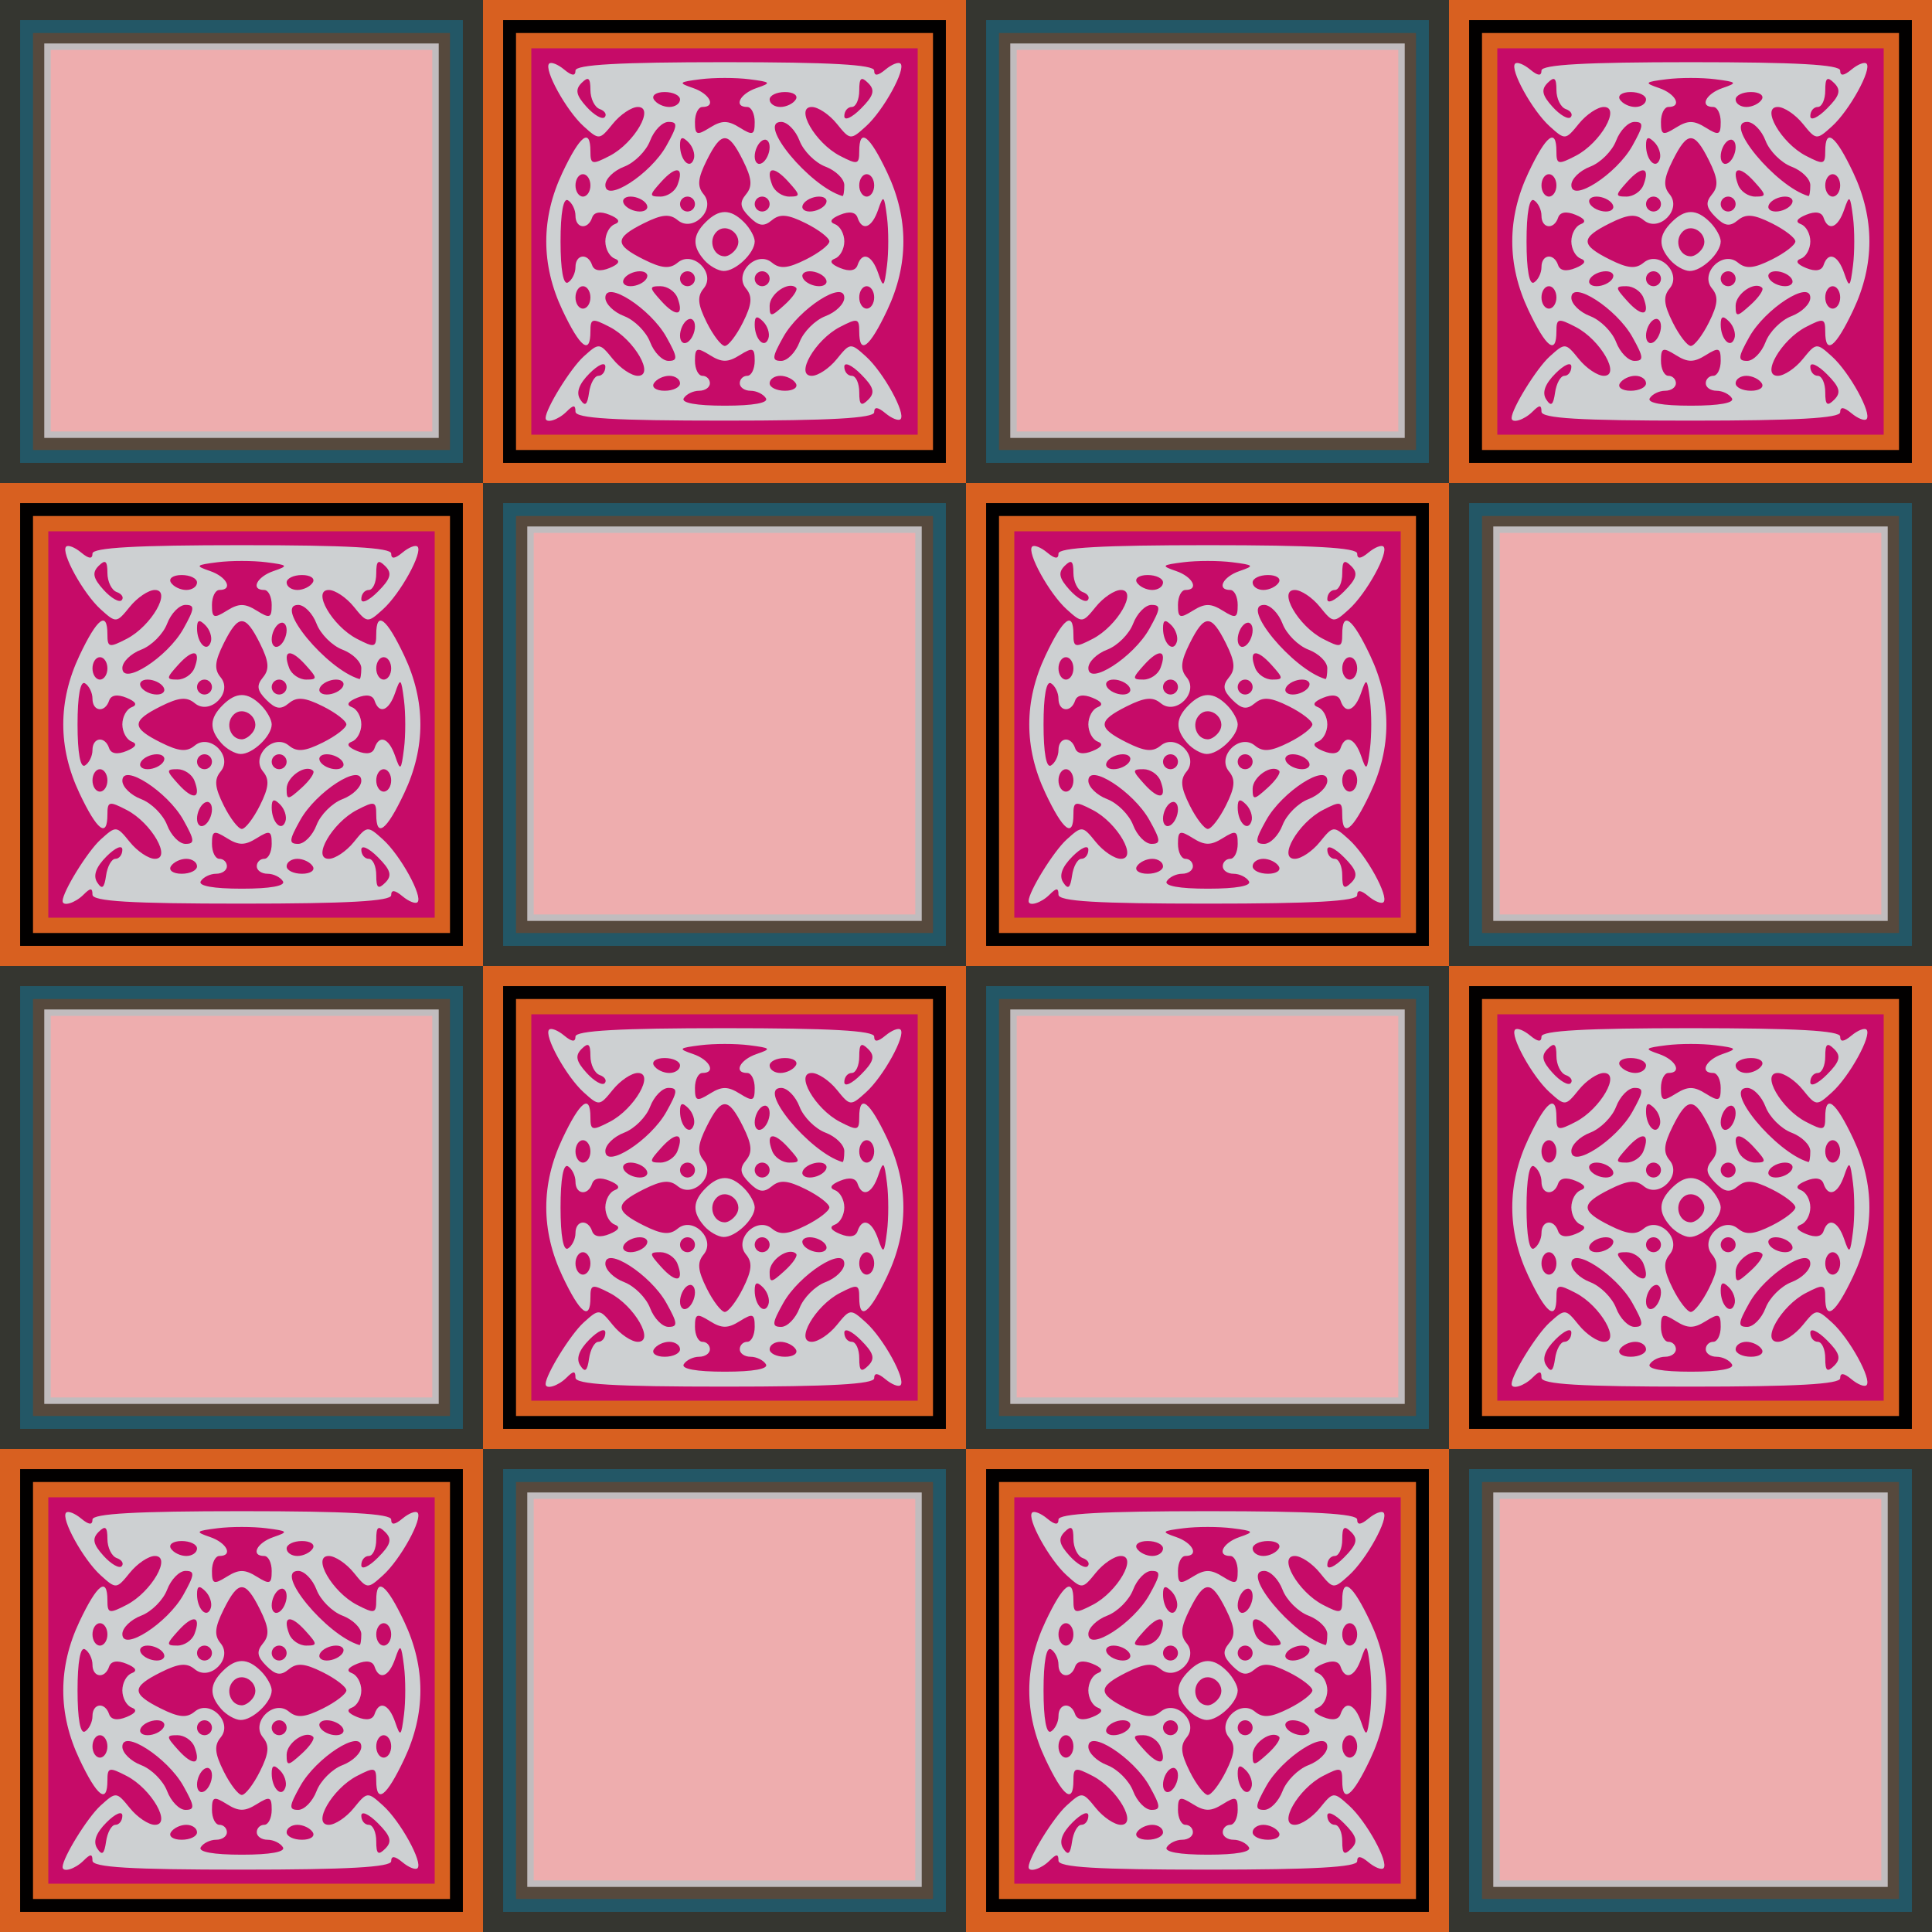
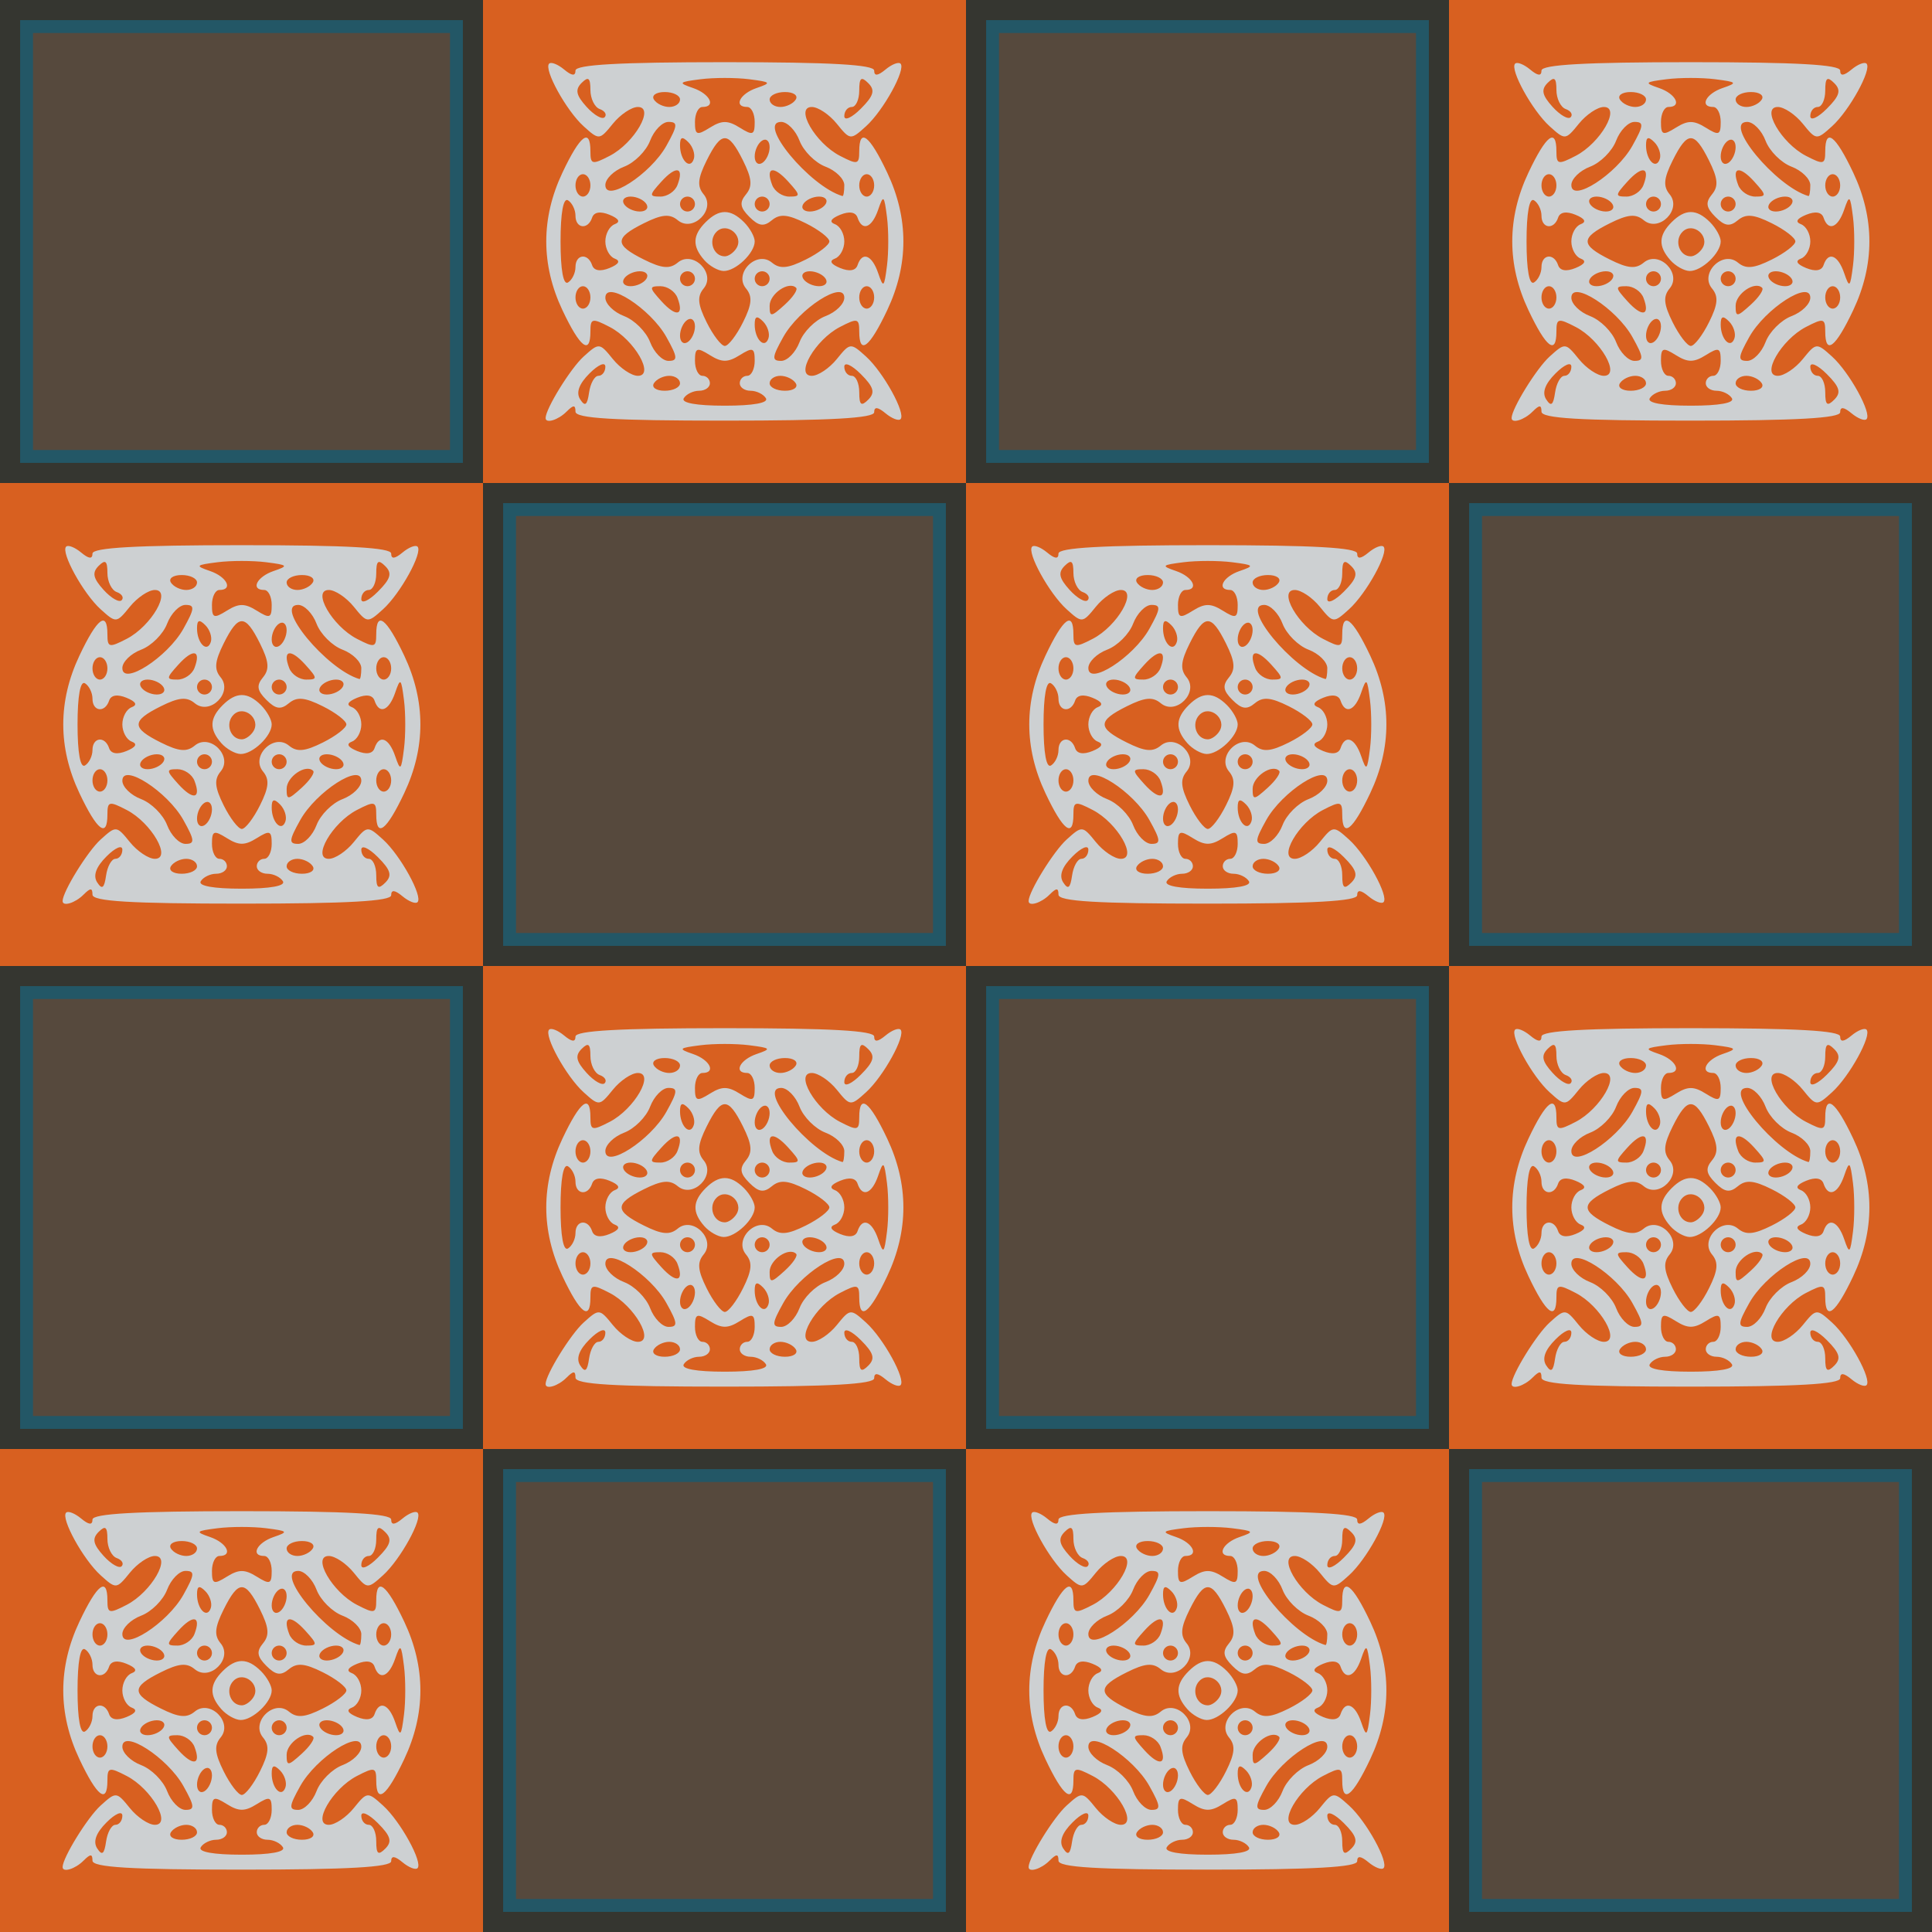
<svg xmlns="http://www.w3.org/2000/svg" xmlns:ns1="http://www.inkscape.org/namespaces/inkscape" xmlns:ns2="http://sodipodi.sourceforge.net/DTD/sodipodi-0.dtd" xmlns:xlink="http://www.w3.org/1999/xlink" version="1.1" id="svg4948" viewBox="0 0 1200 1200" height="1200" width="1200" ns1:version="0.91 r13725" ns2:docname="BackgroundPattern149Colour2.svg">
  <ns2:namedview pagecolor="#ffffff" bordercolor="#666666" borderopacity="1" objecttolerance="10" gridtolerance="10" guidetolerance="10" ns1:pageopacity="0" ns1:pageshadow="2" ns1:window-width="1600" ns1:window-height="837" id="namedview12" showgrid="false" fit-margin-top="0" fit-margin-left="0" fit-margin-right="0" fit-margin-bottom="0" ns1:zoom="0.55833333" ns1:cx="294.62686" ns1:cy="600" ns1:window-x="-8" ns1:window-y="-8" ns1:window-maximized="1" ns1:current-layer="svg4948" />
  <title id="title5522">Decorative Square 8</title>
  <defs id="defs4950" />
  <rect y="0" x="0" height="1200" width="1200" id="rect4371" style="opacity:1;fill:#ff0000;fill-opacity:1;stroke:none;stroke-width:4;stroke-miterlimit:4;stroke-dasharray:none;stroke-opacity:1" />
  <g id="layer1" transform="translate(-222.047,523.819)">
    <g transform="translate(215.559,335.221)" id="g5581">
      <rect y="40.96" x="6.488" height="300" width="300" id="rect4864" style="opacity:1;fill:#d86020;fill-opacity:1;fill-rule:nonzero;stroke:none;stroke-width:6;stroke-miterlimit:4;stroke-dasharray:none;stroke-opacity:1" />
-       <rect y="70.96" x="36.488" height="240" width="240" id="rect4866" style="opacity:1;fill:#c60b68;fill-opacity:1;fill-rule:nonzero;stroke:none;stroke-width:6;stroke-miterlimit:4;stroke-dasharray:none;stroke-opacity:1" />
-       <path ns1:connector-curvature="0" id="path4158-0" d="m 45.377,300.613 c 0,-5.78 15.494,-30.855 23.599,-38.19 9.616,-8.703 9.872,-8.681 18.171,1.569 4.63,5.718 11.612,10.396 15.516,10.396 10.751,0 -2.103,-22.366 -17.423,-30.314 -10.964,-5.689 -12.034,-5.444 -12.034,2.758 0,14.935 -6.37,10.082 -17.393,-13.251 -13.371,-28.302 -13.371,-57.069 0,-85.371 11.023,-23.333 17.393,-28.186 17.393,-13.251 0,8.202 1.07,8.447 12.034,2.758 15.319,-7.948 28.174,-30.314 17.423,-30.314 -3.904,0 -10.886,4.678 -15.516,10.396 -8.299,10.25 -8.555,10.272 -18.171,1.569 -10.791,-9.767 -24.903,-35.399 -21.412,-38.891 1.225,-1.225 5.408,0.413 9.296,3.64 4.834,4.013 7.069,4.221 7.069,0.661 0,-3.676 27.267,-5.206 92.762,-5.206 65.496,0 92.762,1.53 92.762,5.206 0,3.56 2.235,3.352 7.069,-0.661 3.888,-3.227 8.071,-4.865 9.296,-3.64 3.492,3.492 -10.62,29.124 -21.412,38.891 -9.616,8.703 -9.872,8.681 -18.171,-1.569 -4.63,-5.718 -11.612,-10.396 -15.516,-10.396 -10.751,0 2.103,22.366 17.423,30.314 10.964,5.689 12.034,5.444 12.034,-2.758 0,-14.935 6.37,-10.082 17.393,13.251 13.371,28.302 13.371,57.069 0,85.371 -11.023,23.333 -17.393,28.186 -17.393,13.251 0,-8.202 -1.07,-8.447 -12.034,-2.758 -15.319,7.948 -28.174,30.314 -17.423,30.314 3.904,0 10.886,-4.678 15.516,-10.396 8.299,-10.25 8.555,-10.272 18.171,-1.569 10.791,9.767 24.903,35.399 21.412,38.891 -1.225,1.225 -5.408,-0.413 -9.296,-3.64 -4.834,-4.013 -7.069,-4.221 -7.069,-0.661 0,3.676 -27.267,5.206 -92.762,5.206 -69.056,0 -92.762,-1.422 -92.762,-5.566 0,-4.329 -1.237,-4.329 -5.566,0 -5.201,5.202 -12.987,7.575 -12.987,3.96 z m 32.789,-26.224 c 2.374,0 4.316,-2.551 4.316,-5.669 0,-3.156 -4.362,-1.307 -9.839,4.171 -6.543,6.543 -8.487,11.939 -5.803,16.106 3.029,4.703 4.407,3.663 5.524,-4.171 0.818,-5.74 3.43,-10.437 5.803,-10.437 z m 104.035,13.915 c -1.577,-2.551 -5.874,-4.639 -9.55,-4.639 -3.676,0 -6.683,-2.087 -6.683,-4.638 0,-2.551 2.087,-4.638 4.638,-4.638 2.551,0 4.638,-4.192 4.638,-9.316 0,-8.155 -1.156,-8.594 -9.276,-3.523 -7.417,4.632 -11.135,4.632 -18.552,0 -8.12,-5.072 -9.276,-4.632 -9.276,3.523 0,5.124 2.087,9.316 4.638,9.316 2.551,0 4.638,2.087 4.638,4.638 0,2.551 -3.008,4.638 -6.683,4.638 -3.676,0 -7.973,2.087 -9.55,4.639 -1.792,2.899 7.773,4.638 25.51,4.638 17.736,0 27.301,-1.739 25.51,-4.638 z m 58.956,-14.998 c -5.64,-5.641 -10.255,-7.705 -10.255,-4.587 0,3.118 2.087,5.669 4.638,5.669 2.551,0 4.638,4.592 4.638,10.205 0,7.989 1.22,8.985 5.617,4.587 4.398,-4.398 3.391,-7.845 -4.638,-15.874 z m -112.294,5.721 c 0,-2.551 -3.008,-4.638 -6.683,-4.638 -3.676,0 -7.973,2.087 -9.55,4.638 -1.577,2.551 1.431,4.638 6.683,4.638 5.252,0 9.55,-2.087 9.55,-4.638 z m 71.891,0 c -1.577,-2.551 -5.874,-4.638 -9.55,-4.638 -3.676,0 -6.683,2.087 -6.683,4.638 0,2.551 4.297,4.638 9.55,4.638 5.252,0 8.26,-2.087 6.683,-4.638 z M 120.396,250.292 c -9.87,-17.668 -37.914,-35.716 -37.914,-24.399 0,3.838 5.255,8.977 11.678,11.419 6.423,2.442 13.677,9.696 16.119,16.12 2.442,6.424 7.58,11.679 11.418,11.679 5.94,0 5.747,-2.204 -1.301,-14.819 z m 82.708,3.14 c 2.442,-6.424 9.695,-13.678 16.119,-16.12 6.423,-2.442 11.678,-7.581 11.678,-11.419 0,-11.317 -28.045,6.731 -37.914,24.399 -7.047,12.616 -7.241,14.819 -1.301,14.819 3.838,0 8.976,-5.256 11.418,-11.679 z m -64.965,-9.741 c 0,-3.827 -2.087,-5.668 -4.638,-4.091 -2.551,1.577 -4.638,5.998 -4.638,9.824 0,3.827 2.087,5.668 4.638,4.091 2.551,-1.577 4.638,-5.998 4.638,-9.824 z m 29.799,-2.467 c 5.606,-11.239 6.044,-16.109 1.898,-21.106 -7.823,-9.426 6.65,-23.9 16.076,-16.077 4.996,4.147 9.866,3.709 21.104,-1.898 8.035,-4.009 14.609,-9.07 14.609,-11.248 0,-2.177 -6.574,-7.239 -14.609,-11.248 -11.238,-5.607 -16.108,-6.045 -21.104,-1.898 -5.031,4.176 -8.182,3.704 -13.981,-2.095 -5.798,-5.799 -6.271,-8.95 -2.095,-13.982 4.147,-4.997 3.709,-9.867 -1.898,-21.106 -9.152,-18.348 -13.341,-18.348 -22.494,0 -5.606,11.239 -6.044,16.109 -1.898,21.106 7.823,9.426 -6.65,23.9 -16.076,16.077 -4.996,-4.147 -9.866,-3.709 -21.104,1.898 -18.346,9.153 -18.346,13.342 0,22.495 11.238,5.607 16.108,6.045 21.104,1.898 9.426,-7.823 23.898,6.651 16.076,16.077 -4.147,4.997 -3.709,9.867 1.898,21.106 4.008,8.036 9.069,14.61 11.247,14.61 2.177,0 7.238,-6.575 11.247,-14.61 z m -24.002,-38.713 c -7.566,-8.594 -7.327,-15.387 0.828,-23.543 8.396,-8.397 15.457,-8.397 23.853,0 3.644,3.645 6.626,9.012 6.626,11.928 0,7.287 -11.922,18.592 -19.381,18.377 -3.371,-0.097 -8.738,-3.14 -11.927,-6.762 z m 19.962,-7.381 c 4.78,-7.734 -5.97,-16.604 -12.369,-10.205 -5.352,5.352 -2.002,15.247 5.162,15.247 2.25,0 5.493,-2.269 7.207,-5.043 z m 16.505,45.456 c -3.788,-3.788 -5.16,-3.269 -5.16,1.952 0,9.221 6.237,15.458 8.542,8.543 0.978,-2.934 -0.544,-7.656 -3.382,-10.495 z m -53.142,-14.701 c -1.511,-3.937 -6.266,-7.158 -10.568,-7.158 -7.138,0 -7.085,0.814 0.599,9.305 9.228,10.198 14.288,9.108 9.969,-2.148 z m 73.72,-6.156 c -4.466,-4.466 -16.462,3.672 -16.462,11.168 0,7.138 0.814,7.086 9.305,-0.599 5.118,-4.632 8.338,-9.388 7.157,-10.569 z m -127.777,5.956 c 0,-3.827 -2.087,-6.958 -4.638,-6.958 -2.551,0 -4.638,3.131 -4.638,6.958 0,3.827 2.087,6.958 4.638,6.958 2.551,0 4.638,-3.131 4.638,-6.958 z m 176.248,0 c 0,-3.827 -2.087,-6.958 -4.638,-6.958 -2.551,0 -4.638,3.131 -4.638,6.958 0,3.827 2.087,6.958 4.638,6.958 2.551,0 4.638,-3.131 4.638,-6.958 z M 63.929,206.856 c 0,-8.029 7.752,-8.938 10.327,-1.211 1.163,3.488 5.088,4.133 10.822,1.779 5.835,-2.395 6.96,-4.455 3.2,-5.86 -3.189,-1.191 -5.798,-5.992 -5.798,-10.67 0,-4.677 2.609,-9.479 5.798,-10.67 3.759,-1.404 2.634,-3.464 -3.2,-5.86 -5.734,-2.354 -9.66,-1.709 -10.822,1.779 -2.576,7.727 -10.327,6.818 -10.327,-1.211 0,-3.676 -2.087,-7.974 -4.638,-9.551 -2.899,-1.792 -4.638,7.774 -4.638,25.512 0,17.738 1.739,27.304 4.638,25.512 2.551,-1.577 4.638,-5.875 4.638,-9.551 z m 44.062,7.231 c 1.577,-2.551 -0.264,-4.638 -4.091,-4.638 -3.826,0 -8.247,2.087 -9.824,4.638 -1.577,2.551 0.264,4.639 4.091,4.639 3.826,0 8.247,-2.087 9.824,-4.639 z m 30.148,0 c 0,-2.551 -2.087,-4.638 -4.638,-4.638 -2.551,0 -4.638,2.087 -4.638,4.638 0,2.551 2.087,4.639 4.638,4.639 2.551,0 4.638,-2.087 4.638,-4.639 z m 46.381,0 c 0,-2.551 -2.087,-4.638 -4.638,-4.638 -2.551,0 -4.638,2.087 -4.638,4.638 0,2.551 2.087,4.639 4.638,4.639 2.551,0 4.638,-2.087 4.638,-4.639 z m 34.786,0 c -1.577,-2.551 -5.997,-4.638 -9.824,-4.638 -3.826,0 -5.667,2.087 -4.091,4.638 1.577,2.551 5.997,4.639 9.824,4.639 3.826,0 5.667,-2.087 4.091,-4.639 z m 38.102,-38.268 c -1.735,-13.7 -2.235,-14.123 -5.473,-4.638 -3.87,11.334 -9.906,13.673 -12.809,4.964 -1.163,-3.488 -5.088,-4.133 -10.822,-1.779 -5.835,2.395 -6.96,4.455 -3.2,5.86 3.189,1.191 5.798,5.993 5.798,10.67 0,4.677 -2.609,9.478 -5.798,10.67 -3.759,1.404 -2.634,3.464 3.2,5.86 5.734,2.354 9.66,1.709 10.822,-1.779 2.903,-8.71 8.939,-6.371 12.809,4.964 3.238,9.485 3.738,9.062 5.473,-4.638 1.05,-8.291 1.05,-21.859 0,-30.15 z M 107.991,167.703 c -1.577,-2.551 -5.997,-4.638 -9.824,-4.638 -3.826,0 -5.667,2.087 -4.091,4.638 1.577,2.551 5.997,4.638 9.824,4.638 3.826,0 5.667,-2.087 4.091,-4.638 z m 30.148,0 c 0,-2.551 -2.087,-4.638 -4.638,-4.638 -2.551,0 -4.638,2.087 -4.638,4.638 0,2.551 2.087,4.638 4.638,4.638 2.551,0 4.638,-2.087 4.638,-4.638 z m 46.381,0 c 0,-2.551 -2.087,-4.638 -4.638,-4.638 -2.551,0 -4.638,2.087 -4.638,4.638 0,2.551 2.087,4.638 4.638,4.638 2.551,0 4.638,-2.087 4.638,-4.638 z m 34.786,0 c 1.577,-2.551 -0.264,-4.638 -4.091,-4.638 -3.826,0 -8.247,2.087 -9.824,4.638 -1.577,2.551 0.264,4.638 4.091,4.638 3.826,0 8.247,-2.087 9.824,-4.638 z M 73.206,156.107 c 0,-3.827 -2.087,-6.958 -4.638,-6.958 -2.551,0 -4.638,3.131 -4.638,6.958 0,3.827 2.087,6.958 4.638,6.958 2.551,0 4.638,-3.131 4.638,-6.958 z M 120.396,131.499 c 7.047,-12.616 7.241,-14.819 1.301,-14.819 -3.838,0 -8.976,5.256 -11.418,11.679 -2.442,6.424 -9.695,13.678 -16.119,16.12 -6.423,2.442 -11.678,7.581 -11.678,11.419 0,11.317 28.045,-6.731 37.914,-24.399 z m 6.866,24.408 c 4.319,-11.255 -0.741,-12.345 -9.969,-2.148 -7.684,8.492 -7.737,9.305 -0.599,9.305 4.302,0 9.058,-3.221 10.568,-7.158 z m 68.827,-2.148 c -9.228,-10.198 -14.288,-9.108 -9.969,2.148 1.511,3.937 6.266,7.158 10.568,7.158 7.138,0 7.085,-0.814 -0.599,-9.305 z m 34.812,2.233 c 0,-3.89 -5.255,-9.071 -11.678,-11.513 -6.423,-2.442 -13.677,-9.696 -16.119,-16.12 -2.442,-6.424 -7.58,-11.679 -11.418,-11.679 -15.393,0 17.758,40.111 38.055,46.046 0.638,0.187 1.16,-2.844 1.16,-6.734 z m 18.552,0.115 c 0,-3.827 -2.087,-6.958 -4.638,-6.958 -2.551,0 -4.638,3.131 -4.638,6.958 0,3.827 2.087,6.958 4.638,6.958 2.551,0 4.638,-3.131 4.638,-6.958 z m -115.431,-26.845 c -3.788,-3.788 -5.16,-3.269 -5.16,1.952 0,9.221 6.237,15.458 8.542,8.543 0.978,-2.934 -0.544,-7.656 -3.382,-10.495 z m 50.498,3.105 c 0,-3.827 -2.087,-5.668 -4.638,-4.091 -2.551,1.577 -4.638,5.998 -4.638,9.824 0,3.827 2.087,5.668 4.638,4.091 2.551,-1.577 4.638,-5.998 4.638,-9.824 z m -18.552,-12.125 c 8.12,5.071 9.276,4.632 9.276,-3.523 0,-5.124 -2.087,-9.316 -4.638,-9.316 -8.701,0 -4.666,-8.186 5.798,-11.759 9.484,-3.239 9.061,-3.738 -4.638,-5.473 -8.291,-1.05 -21.857,-1.05 -30.148,0 -13.699,1.736 -14.122,2.235 -4.638,5.473 10.463,3.573 14.499,11.759 5.798,11.759 -2.551,0 -4.638,4.192 -4.638,9.316 0,8.155 1.156,8.594 9.276,3.523 7.417,-4.632 11.135,-4.632 18.552,0 z M 79.003,108.7 c -3.189,-1.139 -5.798,-6.489 -5.798,-11.889 0,-7.527 -1.273,-8.545 -5.456,-4.362 -4.183,4.183 -3.468,7.654 3.064,14.872 4.686,5.178 9.75,8.073 11.254,6.432 1.504,-1.64 0.125,-3.915 -3.064,-5.053 z M 245.795,92.611 c -4.398,-4.398 -5.617,-3.402 -5.617,4.587 0,5.613 -2.087,10.205 -4.638,10.205 -2.551,0 -4.638,2.551 -4.638,5.669 0,3.118 4.615,1.054 10.255,-4.587 8.029,-8.029 9.036,-11.476 4.638,-15.874 z m -116.932,10.153 c 0,-2.551 -4.298,-4.639 -9.55,-4.639 -5.252,0 -8.26,2.087 -6.683,4.639 1.577,2.551 5.874,4.638 9.55,4.638 3.676,0 6.683,-2.087 6.683,-4.638 z m 71.891,0 c 1.577,-2.551 -1.431,-4.639 -6.683,-4.639 -5.252,0 -9.55,2.087 -9.55,4.639 0,2.551 3.008,4.638 6.683,4.638 3.676,0 7.973,-2.087 9.55,-4.638 z" style="fill:#cdd0d2" />
-       <path ns1:connector-curvature="0" id="rect4902" d="m 22.988,57.46 267,0 0,267 -267,0 z" style="opacity:1;fill:none;fill-opacity:1;fill-rule:nonzero;stroke:#020000;stroke-width:8;stroke-miterlimit:4;stroke-dasharray:none;stroke-opacity:1" />
+       <path ns1:connector-curvature="0" id="path4158-0" d="m 45.377,300.613 c 0,-5.78 15.494,-30.855 23.599,-38.19 9.616,-8.703 9.872,-8.681 18.171,1.569 4.63,5.718 11.612,10.396 15.516,10.396 10.751,0 -2.103,-22.366 -17.423,-30.314 -10.964,-5.689 -12.034,-5.444 -12.034,2.758 0,14.935 -6.37,10.082 -17.393,-13.251 -13.371,-28.302 -13.371,-57.069 0,-85.371 11.023,-23.333 17.393,-28.186 17.393,-13.251 0,8.202 1.07,8.447 12.034,2.758 15.319,-7.948 28.174,-30.314 17.423,-30.314 -3.904,0 -10.886,4.678 -15.516,10.396 -8.299,10.25 -8.555,10.272 -18.171,1.569 -10.791,-9.767 -24.903,-35.399 -21.412,-38.891 1.225,-1.225 5.408,0.413 9.296,3.64 4.834,4.013 7.069,4.221 7.069,0.661 0,-3.676 27.267,-5.206 92.762,-5.206 65.496,0 92.762,1.53 92.762,5.206 0,3.56 2.235,3.352 7.069,-0.661 3.888,-3.227 8.071,-4.865 9.296,-3.64 3.492,3.492 -10.62,29.124 -21.412,38.891 -9.616,8.703 -9.872,8.681 -18.171,-1.569 -4.63,-5.718 -11.612,-10.396 -15.516,-10.396 -10.751,0 2.103,22.366 17.423,30.314 10.964,5.689 12.034,5.444 12.034,-2.758 0,-14.935 6.37,-10.082 17.393,13.251 13.371,28.302 13.371,57.069 0,85.371 -11.023,23.333 -17.393,28.186 -17.393,13.251 0,-8.202 -1.07,-8.447 -12.034,-2.758 -15.319,7.948 -28.174,30.314 -17.423,30.314 3.904,0 10.886,-4.678 15.516,-10.396 8.299,-10.25 8.555,-10.272 18.171,-1.569 10.791,9.767 24.903,35.399 21.412,38.891 -1.225,1.225 -5.408,-0.413 -9.296,-3.64 -4.834,-4.013 -7.069,-4.221 -7.069,-0.661 0,3.676 -27.267,5.206 -92.762,5.206 -69.056,0 -92.762,-1.422 -92.762,-5.566 0,-4.329 -1.237,-4.329 -5.566,0 -5.201,5.202 -12.987,7.575 -12.987,3.96 z m 32.789,-26.224 c 2.374,0 4.316,-2.551 4.316,-5.669 0,-3.156 -4.362,-1.307 -9.839,4.171 -6.543,6.543 -8.487,11.939 -5.803,16.106 3.029,4.703 4.407,3.663 5.524,-4.171 0.818,-5.74 3.43,-10.437 5.803,-10.437 z m 104.035,13.915 c -1.577,-2.551 -5.874,-4.639 -9.55,-4.639 -3.676,0 -6.683,-2.087 -6.683,-4.638 0,-2.551 2.087,-4.638 4.638,-4.638 2.551,0 4.638,-4.192 4.638,-9.316 0,-8.155 -1.156,-8.594 -9.276,-3.523 -7.417,4.632 -11.135,4.632 -18.552,0 -8.12,-5.072 -9.276,-4.632 -9.276,3.523 0,5.124 2.087,9.316 4.638,9.316 2.551,0 4.638,2.087 4.638,4.638 0,2.551 -3.008,4.638 -6.683,4.638 -3.676,0 -7.973,2.087 -9.55,4.639 -1.792,2.899 7.773,4.638 25.51,4.638 17.736,0 27.301,-1.739 25.51,-4.638 z m 58.956,-14.998 c -5.64,-5.641 -10.255,-7.705 -10.255,-4.587 0,3.118 2.087,5.669 4.638,5.669 2.551,0 4.638,4.592 4.638,10.205 0,7.989 1.22,8.985 5.617,4.587 4.398,-4.398 3.391,-7.845 -4.638,-15.874 z m -112.294,5.721 c 0,-2.551 -3.008,-4.638 -6.683,-4.638 -3.676,0 -7.973,2.087 -9.55,4.638 -1.577,2.551 1.431,4.638 6.683,4.638 5.252,0 9.55,-2.087 9.55,-4.638 z m 71.891,0 c -1.577,-2.551 -5.874,-4.638 -9.55,-4.638 -3.676,0 -6.683,2.087 -6.683,4.638 0,2.551 4.297,4.638 9.55,4.638 5.252,0 8.26,-2.087 6.683,-4.638 z M 120.396,250.292 c -9.87,-17.668 -37.914,-35.716 -37.914,-24.399 0,3.838 5.255,8.977 11.678,11.419 6.423,2.442 13.677,9.696 16.119,16.12 2.442,6.424 7.58,11.679 11.418,11.679 5.94,0 5.747,-2.204 -1.301,-14.819 z m 82.708,3.14 c 2.442,-6.424 9.695,-13.678 16.119,-16.12 6.423,-2.442 11.678,-7.581 11.678,-11.419 0,-11.317 -28.045,6.731 -37.914,24.399 -7.047,12.616 -7.241,14.819 -1.301,14.819 3.838,0 8.976,-5.256 11.418,-11.679 z m -64.965,-9.741 c 0,-3.827 -2.087,-5.668 -4.638,-4.091 -2.551,1.577 -4.638,5.998 -4.638,9.824 0,3.827 2.087,5.668 4.638,4.091 2.551,-1.577 4.638,-5.998 4.638,-9.824 z m 29.799,-2.467 c 5.606,-11.239 6.044,-16.109 1.898,-21.106 -7.823,-9.426 6.65,-23.9 16.076,-16.077 4.996,4.147 9.866,3.709 21.104,-1.898 8.035,-4.009 14.609,-9.07 14.609,-11.248 0,-2.177 -6.574,-7.239 -14.609,-11.248 -11.238,-5.607 -16.108,-6.045 -21.104,-1.898 -5.031,4.176 -8.182,3.704 -13.981,-2.095 -5.798,-5.799 -6.271,-8.95 -2.095,-13.982 4.147,-4.997 3.709,-9.867 -1.898,-21.106 -9.152,-18.348 -13.341,-18.348 -22.494,0 -5.606,11.239 -6.044,16.109 -1.898,21.106 7.823,9.426 -6.65,23.9 -16.076,16.077 -4.996,-4.147 -9.866,-3.709 -21.104,1.898 -18.346,9.153 -18.346,13.342 0,22.495 11.238,5.607 16.108,6.045 21.104,1.898 9.426,-7.823 23.898,6.651 16.076,16.077 -4.147,4.997 -3.709,9.867 1.898,21.106 4.008,8.036 9.069,14.61 11.247,14.61 2.177,0 7.238,-6.575 11.247,-14.61 z m -24.002,-38.713 c -7.566,-8.594 -7.327,-15.387 0.828,-23.543 8.396,-8.397 15.457,-8.397 23.853,0 3.644,3.645 6.626,9.012 6.626,11.928 0,7.287 -11.922,18.592 -19.381,18.377 -3.371,-0.097 -8.738,-3.14 -11.927,-6.762 m 19.962,-7.381 c 4.78,-7.734 -5.97,-16.604 -12.369,-10.205 -5.352,5.352 -2.002,15.247 5.162,15.247 2.25,0 5.493,-2.269 7.207,-5.043 z m 16.505,45.456 c -3.788,-3.788 -5.16,-3.269 -5.16,1.952 0,9.221 6.237,15.458 8.542,8.543 0.978,-2.934 -0.544,-7.656 -3.382,-10.495 z m -53.142,-14.701 c -1.511,-3.937 -6.266,-7.158 -10.568,-7.158 -7.138,0 -7.085,0.814 0.599,9.305 9.228,10.198 14.288,9.108 9.969,-2.148 z m 73.72,-6.156 c -4.466,-4.466 -16.462,3.672 -16.462,11.168 0,7.138 0.814,7.086 9.305,-0.599 5.118,-4.632 8.338,-9.388 7.157,-10.569 z m -127.777,5.956 c 0,-3.827 -2.087,-6.958 -4.638,-6.958 -2.551,0 -4.638,3.131 -4.638,6.958 0,3.827 2.087,6.958 4.638,6.958 2.551,0 4.638,-3.131 4.638,-6.958 z m 176.248,0 c 0,-3.827 -2.087,-6.958 -4.638,-6.958 -2.551,0 -4.638,3.131 -4.638,6.958 0,3.827 2.087,6.958 4.638,6.958 2.551,0 4.638,-3.131 4.638,-6.958 z M 63.929,206.856 c 0,-8.029 7.752,-8.938 10.327,-1.211 1.163,3.488 5.088,4.133 10.822,1.779 5.835,-2.395 6.96,-4.455 3.2,-5.86 -3.189,-1.191 -5.798,-5.992 -5.798,-10.67 0,-4.677 2.609,-9.479 5.798,-10.67 3.759,-1.404 2.634,-3.464 -3.2,-5.86 -5.734,-2.354 -9.66,-1.709 -10.822,1.779 -2.576,7.727 -10.327,6.818 -10.327,-1.211 0,-3.676 -2.087,-7.974 -4.638,-9.551 -2.899,-1.792 -4.638,7.774 -4.638,25.512 0,17.738 1.739,27.304 4.638,25.512 2.551,-1.577 4.638,-5.875 4.638,-9.551 z m 44.062,7.231 c 1.577,-2.551 -0.264,-4.638 -4.091,-4.638 -3.826,0 -8.247,2.087 -9.824,4.638 -1.577,2.551 0.264,4.639 4.091,4.639 3.826,0 8.247,-2.087 9.824,-4.639 z m 30.148,0 c 0,-2.551 -2.087,-4.638 -4.638,-4.638 -2.551,0 -4.638,2.087 -4.638,4.638 0,2.551 2.087,4.639 4.638,4.639 2.551,0 4.638,-2.087 4.638,-4.639 z m 46.381,0 c 0,-2.551 -2.087,-4.638 -4.638,-4.638 -2.551,0 -4.638,2.087 -4.638,4.638 0,2.551 2.087,4.639 4.638,4.639 2.551,0 4.638,-2.087 4.638,-4.639 z m 34.786,0 c -1.577,-2.551 -5.997,-4.638 -9.824,-4.638 -3.826,0 -5.667,2.087 -4.091,4.638 1.577,2.551 5.997,4.639 9.824,4.639 3.826,0 5.667,-2.087 4.091,-4.639 z m 38.102,-38.268 c -1.735,-13.7 -2.235,-14.123 -5.473,-4.638 -3.87,11.334 -9.906,13.673 -12.809,4.964 -1.163,-3.488 -5.088,-4.133 -10.822,-1.779 -5.835,2.395 -6.96,4.455 -3.2,5.86 3.189,1.191 5.798,5.993 5.798,10.67 0,4.677 -2.609,9.478 -5.798,10.67 -3.759,1.404 -2.634,3.464 3.2,5.86 5.734,2.354 9.66,1.709 10.822,-1.779 2.903,-8.71 8.939,-6.371 12.809,4.964 3.238,9.485 3.738,9.062 5.473,-4.638 1.05,-8.291 1.05,-21.859 0,-30.15 z M 107.991,167.703 c -1.577,-2.551 -5.997,-4.638 -9.824,-4.638 -3.826,0 -5.667,2.087 -4.091,4.638 1.577,2.551 5.997,4.638 9.824,4.638 3.826,0 5.667,-2.087 4.091,-4.638 z m 30.148,0 c 0,-2.551 -2.087,-4.638 -4.638,-4.638 -2.551,0 -4.638,2.087 -4.638,4.638 0,2.551 2.087,4.638 4.638,4.638 2.551,0 4.638,-2.087 4.638,-4.638 z m 46.381,0 c 0,-2.551 -2.087,-4.638 -4.638,-4.638 -2.551,0 -4.638,2.087 -4.638,4.638 0,2.551 2.087,4.638 4.638,4.638 2.551,0 4.638,-2.087 4.638,-4.638 z m 34.786,0 c 1.577,-2.551 -0.264,-4.638 -4.091,-4.638 -3.826,0 -8.247,2.087 -9.824,4.638 -1.577,2.551 0.264,4.638 4.091,4.638 3.826,0 8.247,-2.087 9.824,-4.638 z M 73.206,156.107 c 0,-3.827 -2.087,-6.958 -4.638,-6.958 -2.551,0 -4.638,3.131 -4.638,6.958 0,3.827 2.087,6.958 4.638,6.958 2.551,0 4.638,-3.131 4.638,-6.958 z M 120.396,131.499 c 7.047,-12.616 7.241,-14.819 1.301,-14.819 -3.838,0 -8.976,5.256 -11.418,11.679 -2.442,6.424 -9.695,13.678 -16.119,16.12 -6.423,2.442 -11.678,7.581 -11.678,11.419 0,11.317 28.045,-6.731 37.914,-24.399 z m 6.866,24.408 c 4.319,-11.255 -0.741,-12.345 -9.969,-2.148 -7.684,8.492 -7.737,9.305 -0.599,9.305 4.302,0 9.058,-3.221 10.568,-7.158 z m 68.827,-2.148 c -9.228,-10.198 -14.288,-9.108 -9.969,2.148 1.511,3.937 6.266,7.158 10.568,7.158 7.138,0 7.085,-0.814 -0.599,-9.305 z m 34.812,2.233 c 0,-3.89 -5.255,-9.071 -11.678,-11.513 -6.423,-2.442 -13.677,-9.696 -16.119,-16.12 -2.442,-6.424 -7.58,-11.679 -11.418,-11.679 -15.393,0 17.758,40.111 38.055,46.046 0.638,0.187 1.16,-2.844 1.16,-6.734 z m 18.552,0.115 c 0,-3.827 -2.087,-6.958 -4.638,-6.958 -2.551,0 -4.638,3.131 -4.638,6.958 0,3.827 2.087,6.958 4.638,6.958 2.551,0 4.638,-3.131 4.638,-6.958 z m -115.431,-26.845 c -3.788,-3.788 -5.16,-3.269 -5.16,1.952 0,9.221 6.237,15.458 8.542,8.543 0.978,-2.934 -0.544,-7.656 -3.382,-10.495 z m 50.498,3.105 c 0,-3.827 -2.087,-5.668 -4.638,-4.091 -2.551,1.577 -4.638,5.998 -4.638,9.824 0,3.827 2.087,5.668 4.638,4.091 2.551,-1.577 4.638,-5.998 4.638,-9.824 z m -18.552,-12.125 c 8.12,5.071 9.276,4.632 9.276,-3.523 0,-5.124 -2.087,-9.316 -4.638,-9.316 -8.701,0 -4.666,-8.186 5.798,-11.759 9.484,-3.239 9.061,-3.738 -4.638,-5.473 -8.291,-1.05 -21.857,-1.05 -30.148,0 -13.699,1.736 -14.122,2.235 -4.638,5.473 10.463,3.573 14.499,11.759 5.798,11.759 -2.551,0 -4.638,4.192 -4.638,9.316 0,8.155 1.156,8.594 9.276,3.523 7.417,-4.632 11.135,-4.632 18.552,0 z M 79.003,108.7 c -3.189,-1.139 -5.798,-6.489 -5.798,-11.889 0,-7.527 -1.273,-8.545 -5.456,-4.362 -4.183,4.183 -3.468,7.654 3.064,14.872 4.686,5.178 9.75,8.073 11.254,6.432 1.504,-1.64 0.125,-3.915 -3.064,-5.053 z M 245.795,92.611 c -4.398,-4.398 -5.617,-3.402 -5.617,4.587 0,5.613 -2.087,10.205 -4.638,10.205 -2.551,0 -4.638,2.551 -4.638,5.669 0,3.118 4.615,1.054 10.255,-4.587 8.029,-8.029 9.036,-11.476 4.638,-15.874 z m -116.932,10.153 c 0,-2.551 -4.298,-4.639 -9.55,-4.639 -5.252,0 -8.26,2.087 -6.683,4.639 1.577,2.551 5.874,4.638 9.55,4.638 3.676,0 6.683,-2.087 6.683,-4.638 z m 71.891,0 c 1.577,-2.551 -1.431,-4.639 -6.683,-4.639 -5.252,0 -9.55,2.087 -9.55,4.639 0,2.551 3.008,4.638 6.683,4.638 3.676,0 7.973,-2.087 9.55,-4.638 z" style="fill:#cdd0d2" />
    </g>
  </g>
  <g style="fill:#791432" id="layer1-3" transform="translate(77.953,523.819)">
    <g style="fill:#b49a4e" id="g5514" transform="translate(107.079,107.375)">
      <title id="title5520">Decorative Square  --  by Arvin61r58</title>
      <rect style="opacity:1;fill:#353630;fill-opacity:1;fill-rule:nonzero;stroke:none;stroke-width:6;stroke-miterlimit:4;stroke-dasharray:none;stroke-opacity:1" id="rect4884" width="300" height="300" x="114.969" y="268.806" />
      <rect style="opacity:1;fill:#56493d;fill-opacity:1;fill-rule:nonzero;stroke:#235766;stroke-width:8;stroke-miterlimit:4;stroke-dasharray:none;stroke-opacity:1" id="rect4888" width="267" height="267" x="131.469" y="285.306" />
-       <path style="fill:#e9dcf8" d="m 153.858,528.458 c 0,-5.78 15.494,-30.855 23.599,-38.19 9.616,-8.703 9.872,-8.681 18.171,1.569 4.63,5.718 11.612,10.396 15.516,10.396 10.751,0 -2.103,-22.366 -17.423,-30.314 -10.964,-5.689 -12.034,-5.444 -12.034,2.758 0,14.935 -6.37,10.082 -17.393,-13.251 -13.371,-28.302 -13.371,-57.069 0,-85.371 11.023,-23.333 17.393,-28.186 17.393,-13.251 0,8.202 1.07,8.447 12.034,2.758 15.319,-7.948 28.174,-30.314 17.423,-30.314 -3.904,0 -10.886,4.678 -15.516,10.396 -8.299,10.25 -8.555,10.272 -18.171,1.569 -10.791,-9.767 -24.903,-35.399 -21.412,-38.891 1.225,-1.225 5.408,0.413 9.296,3.64 4.834,4.013 7.069,4.221 7.069,0.661 0,-3.676 27.267,-5.206 92.762,-5.206 65.496,0 92.762,1.53 92.762,5.206 0,3.56 2.235,3.352 7.069,-0.661 3.888,-3.227 8.071,-4.865 9.296,-3.64 3.492,3.492 -10.62,29.124 -21.412,38.891 -9.616,8.703 -9.872,8.681 -18.171,-1.569 -4.63,-5.718 -11.612,-10.396 -15.516,-10.396 -10.751,0 2.103,22.366 17.423,30.314 10.964,5.689 12.034,5.444 12.034,-2.758 0,-14.935 6.37,-10.082 17.393,13.251 13.371,28.302 13.371,57.069 0,85.371 -11.023,23.333 -17.393,28.186 -17.393,13.251 0,-8.202 -1.07,-8.447 -12.034,-2.758 -15.319,7.948 -28.174,30.314 -17.423,30.314 3.904,0 10.886,-4.678 15.516,-10.396 8.299,-10.25 8.555,-10.272 18.171,-1.569 10.791,9.767 24.903,35.399 21.412,38.891 -1.225,1.225 -5.408,-0.413 -9.296,-3.64 -4.834,-4.013 -7.069,-4.221 -7.069,-0.661 0,3.676 -27.267,5.207 -92.762,5.207 -69.057,0 -92.762,-1.422 -92.762,-5.566 0,-4.329 -1.237,-4.329 -5.566,0 -5.201,5.202 -12.987,7.575 -12.987,3.96 z m 32.789,-26.224 c 2.374,0 4.316,-2.551 4.316,-5.669 0,-3.156 -4.362,-1.307 -9.839,4.171 -6.543,6.543 -8.487,11.939 -5.803,16.106 3.029,4.703 4.407,3.663 5.524,-4.171 0.818,-5.74 3.43,-10.437 5.803,-10.437 z m 104.035,13.915 c -1.577,-2.551 -5.874,-4.639 -9.55,-4.639 -3.676,0 -6.683,-2.087 -6.683,-4.638 0,-2.551 2.087,-4.638 4.638,-4.638 2.551,0 4.638,-4.192 4.638,-9.316 0,-8.155 -1.156,-8.594 -9.276,-3.523 -7.417,4.632 -11.135,4.632 -18.552,0 -8.12,-5.072 -9.276,-4.632 -9.276,3.523 0,5.124 2.087,9.316 4.638,9.316 2.551,0 4.638,2.087 4.638,4.638 0,2.551 -3.008,4.638 -6.683,4.638 -3.676,0 -7.973,2.087 -9.55,4.639 -1.792,2.899 7.773,4.638 25.51,4.638 17.736,0 27.301,-1.739 25.51,-4.638 z m 58.956,-14.998 c -5.64,-5.641 -10.255,-7.705 -10.255,-4.587 0,3.118 2.087,5.669 4.638,5.669 2.551,0 4.638,4.592 4.638,10.205 0,7.989 1.22,8.985 5.617,4.587 4.398,-4.398 3.391,-7.845 -4.638,-15.874 z m -112.294,5.721 c 0,-2.551 -3.008,-4.638 -6.683,-4.638 -3.676,0 -7.973,2.087 -9.55,4.638 -1.577,2.551 1.431,4.638 6.683,4.638 5.252,0 9.55,-2.087 9.55,-4.638 z m 71.891,0 c -1.577,-2.551 -5.874,-4.638 -9.55,-4.638 -3.676,0 -6.683,2.087 -6.683,4.638 0,2.551 4.297,4.638 9.55,4.638 5.252,0 8.26,-2.087 6.683,-4.638 z m -80.358,-28.735 c -9.87,-17.668 -37.914,-35.716 -37.914,-24.399 0,3.838 5.255,8.977 11.678,11.419 6.423,2.442 13.677,9.696 16.119,16.12 2.442,6.424 7.58,11.679 11.418,11.679 5.94,0 5.747,-2.204 -1.301,-14.819 z m 82.708,3.14 c 2.442,-6.424 9.695,-13.678 16.119,-16.12 6.423,-2.442 11.678,-7.581 11.678,-11.419 0,-11.317 -28.045,6.731 -37.915,24.399 -7.047,12.616 -7.241,14.819 -1.301,14.819 3.838,0 8.976,-5.256 11.418,-11.679 z m -64.965,-9.741 c 0,-3.827 -2.087,-5.668 -4.638,-4.091 -2.551,1.577 -4.638,5.998 -4.638,9.824 0,3.827 2.087,5.668 4.638,4.091 2.551,-1.577 4.638,-5.998 4.638,-9.825 z m 29.799,-2.467 c 5.606,-11.239 6.044,-16.109 1.898,-21.106 -7.823,-9.426 6.65,-23.9 16.076,-16.077 4.996,4.147 9.866,3.709 21.104,-1.898 8.035,-4.009 14.609,-9.07 14.609,-11.248 0,-2.177 -6.574,-7.239 -14.609,-11.248 -11.238,-5.607 -16.108,-6.045 -21.104,-1.898 -5.031,4.176 -8.182,3.704 -13.981,-2.095 -5.798,-5.799 -6.271,-8.95 -2.095,-13.982 4.147,-4.997 3.709,-9.867 -1.898,-21.106 -9.152,-18.348 -13.341,-18.348 -22.494,0 -5.606,11.239 -6.044,16.109 -1.898,21.106 7.823,9.426 -6.65,23.9 -16.076,16.077 -4.996,-4.147 -9.866,-3.709 -21.104,1.898 -18.346,9.153 -18.346,13.342 0,22.495 11.238,5.607 16.108,6.045 21.104,1.898 9.426,-7.823 23.898,6.651 16.076,16.077 -4.147,4.997 -3.709,9.867 1.898,21.106 4.008,8.036 9.069,14.61 11.247,14.61 2.177,0 7.238,-6.575 11.247,-14.61 z M 252.418,430.356 c -7.566,-8.594 -7.327,-15.387 0.828,-23.543 8.396,-8.397 15.457,-8.397 23.853,0 3.644,3.645 6.626,9.012 6.626,11.928 0,7.287 -11.922,18.592 -19.381,18.378 -3.371,-0.097 -8.738,-3.14 -11.927,-6.762 z m 19.962,-7.381 c 4.78,-7.734 -5.97,-16.604 -12.369,-10.205 -5.352,5.352 -2.002,15.247 5.162,15.247 2.25,0 5.493,-2.269 7.207,-5.043 z m 16.505,45.456 c -3.788,-3.788 -5.16,-3.269 -5.16,1.952 0,9.221 6.237,15.458 8.542,8.543 0.978,-2.934 -0.544,-7.656 -3.382,-10.495 z M 235.743,453.73 c -1.511,-3.937 -6.266,-7.158 -10.568,-7.158 -7.138,0 -7.085,0.814 0.599,9.305 9.228,10.198 14.288,9.108 9.969,-2.148 z m 73.72,-6.156 c -4.466,-4.466 -16.462,3.672 -16.462,11.168 0,7.138 0.814,7.086 9.305,-0.599 5.118,-4.632 8.338,-9.388 7.157,-10.569 z m -127.777,5.956 c 0,-3.827 -2.087,-6.958 -4.638,-6.958 -2.551,0 -4.638,3.131 -4.638,6.958 0,3.827 2.087,6.958 4.638,6.958 2.551,0 4.638,-3.131 4.638,-6.958 z m 176.249,0 c 0,-3.827 -2.087,-6.958 -4.638,-6.958 -2.551,0 -4.638,3.131 -4.638,6.958 0,3.827 2.087,6.958 4.638,6.958 2.551,0 4.638,-3.131 4.638,-6.958 z M 172.41,434.702 c 0,-8.029 7.752,-8.938 10.327,-1.211 1.163,3.488 5.088,4.133 10.822,1.779 5.835,-2.395 6.96,-4.455 3.2,-5.86 -3.189,-1.191 -5.798,-5.992 -5.798,-10.67 0,-4.677 2.609,-9.479 5.798,-10.67 3.759,-1.404 2.634,-3.464 -3.2,-5.86 -5.734,-2.354 -9.66,-1.709 -10.822,1.779 -2.576,7.727 -10.327,6.818 -10.327,-1.211 0,-3.676 -2.087,-7.974 -4.638,-9.551 -2.899,-1.792 -4.638,7.774 -4.638,25.512 0,17.738 1.739,27.304 4.638,25.512 2.551,-1.577 4.638,-5.875 4.638,-9.551 z m 44.062,7.231 c 1.577,-2.551 -0.264,-4.638 -4.091,-4.638 -3.826,0 -8.247,2.087 -9.824,4.638 -1.577,2.551 0.264,4.639 4.091,4.639 3.826,0 8.247,-2.087 9.824,-4.639 z m 30.148,0 c 0,-2.551 -2.087,-4.638 -4.638,-4.638 -2.551,0 -4.638,2.087 -4.638,4.638 0,2.551 2.087,4.639 4.638,4.639 2.551,0 4.638,-2.087 4.638,-4.639 z m 46.381,0 c 0,-2.551 -2.087,-4.638 -4.638,-4.638 -2.551,0 -4.638,2.087 -4.638,4.638 0,2.551 2.087,4.639 4.638,4.639 2.551,0 4.638,-2.087 4.638,-4.639 z m 34.786,0 c -1.577,-2.551 -5.997,-4.638 -9.824,-4.638 -3.826,0 -5.667,2.087 -4.091,4.638 1.577,2.551 5.997,4.639 9.824,4.639 3.826,0 5.667,-2.087 4.091,-4.639 z m 38.102,-38.268 c -1.735,-13.7 -2.235,-14.123 -5.473,-4.638 -3.87,11.334 -9.906,13.673 -12.809,4.964 -1.163,-3.488 -5.088,-4.133 -10.822,-1.779 -5.835,2.395 -6.96,4.455 -3.2,5.86 3.189,1.191 5.798,5.993 5.798,10.67 0,4.677 -2.609,9.478 -5.798,10.67 -3.759,1.404 -2.634,3.464 3.2,5.86 5.734,2.354 9.66,1.709 10.822,-1.779 2.903,-8.71 8.939,-6.371 12.809,4.964 3.238,9.485 3.738,9.062 5.473,-4.638 1.05,-8.291 1.05,-21.859 0,-30.15 z m -149.417,-8.117 c -1.577,-2.551 -5.997,-4.638 -9.824,-4.638 -3.826,0 -5.667,2.087 -4.091,4.638 1.577,2.551 5.997,4.638 9.824,4.638 3.826,0 5.667,-2.087 4.091,-4.638 z m 30.148,0 c 0,-2.551 -2.087,-4.638 -4.638,-4.638 -2.551,0 -4.638,2.087 -4.638,4.638 0,2.551 2.087,4.638 4.638,4.638 2.551,0 4.638,-2.087 4.638,-4.638 z m 46.381,0 c 0,-2.551 -2.087,-4.638 -4.638,-4.638 -2.551,0 -4.638,2.087 -4.638,4.638 0,2.551 2.087,4.638 4.638,4.638 2.551,0 4.638,-2.087 4.638,-4.638 z m 34.786,0 c 1.577,-2.551 -0.264,-4.638 -4.091,-4.638 -3.826,0 -8.247,2.087 -9.824,4.638 -1.577,2.551 0.264,4.638 4.091,4.638 3.826,0 8.247,-2.087 9.824,-4.638 z M 181.686,383.952 c 0,-3.827 -2.087,-6.958 -4.638,-6.958 -2.551,0 -4.638,3.131 -4.638,6.958 0,3.827 2.087,6.958 4.638,6.958 2.551,0 4.638,-3.131 4.638,-6.958 z m 47.191,-24.608 c 7.047,-12.616 7.241,-14.819 1.301,-14.819 -3.838,0 -8.976,5.256 -11.418,11.679 -2.442,6.424 -9.695,13.678 -16.119,16.12 -6.423,2.442 -11.678,7.581 -11.678,11.419 0,11.317 28.045,-6.731 37.914,-24.399 z m 6.866,24.408 c 4.319,-11.255 -0.741,-12.345 -9.969,-2.148 -7.684,8.492 -7.737,9.305 -0.599,9.305 4.302,0 9.058,-3.221 10.568,-7.158 z m 68.828,-2.148 c -9.228,-10.198 -14.288,-9.108 -9.969,2.148 1.511,3.937 6.266,7.158 10.568,7.158 7.138,0 7.085,-0.814 -0.599,-9.305 z m 34.812,2.233 c 0,-3.89 -5.255,-9.071 -11.678,-11.513 -6.423,-2.442 -13.677,-9.696 -16.119,-16.12 -2.442,-6.424 -7.58,-11.679 -11.418,-11.679 -15.393,0 17.758,40.111 38.056,46.046 0.638,0.187 1.16,-2.844 1.16,-6.734 z m 18.552,0.115 c 0,-3.827 -2.087,-6.958 -4.638,-6.958 -2.551,0 -4.638,3.131 -4.638,6.958 0,3.827 2.087,6.958 4.638,6.958 2.551,0 4.638,-3.131 4.638,-6.958 z M 242.504,357.107 c -3.788,-3.788 -5.16,-3.269 -5.16,1.952 0,9.221 6.237,15.458 8.542,8.543 0.978,-2.934 -0.544,-7.656 -3.382,-10.495 z m 50.498,3.105 c 0,-3.827 -2.087,-5.668 -4.638,-4.091 -2.551,1.577 -4.638,5.998 -4.638,9.825 0,3.827 2.087,5.668 4.638,4.091 2.551,-1.577 4.638,-5.998 4.638,-9.824 z m -18.553,-12.125 c 8.12,5.071 9.276,4.632 9.276,-3.523 0,-5.124 -2.087,-9.316 -4.638,-9.316 -8.701,0 -4.666,-8.186 5.798,-11.759 9.484,-3.239 9.061,-3.738 -4.638,-5.473 -8.291,-1.05 -21.857,-1.05 -30.148,0 -13.699,1.736 -14.122,2.235 -4.638,5.473 10.463,3.573 14.499,11.759 5.798,11.759 -2.551,0 -4.638,4.192 -4.638,9.316 0,8.155 1.156,8.594 9.276,3.523 7.417,-4.632 11.135,-4.632 18.552,0 z M 187.484,336.546 c -3.189,-1.139 -5.798,-6.489 -5.798,-11.889 0,-7.527 -1.273,-8.545 -5.456,-4.362 -4.183,4.183 -3.468,7.654 3.064,14.872 4.686,5.178 9.75,8.073 11.254,6.432 1.504,-1.64 0.125,-3.915 -3.064,-5.053 z m 166.792,-16.089 c -4.398,-4.398 -5.617,-3.402 -5.617,4.587 0,5.613 -2.087,10.205 -4.638,10.205 -2.551,0 -4.638,2.551 -4.638,5.669 0,3.118 4.615,1.054 10.255,-4.587 8.029,-8.029 9.036,-11.476 4.638,-15.874 z m -116.932,10.153 c 0,-2.551 -4.298,-4.639 -9.55,-4.639 -5.252,0 -8.26,2.087 -6.683,4.639 1.577,2.551 5.874,4.638 9.55,4.638 3.676,0 6.683,-2.087 6.683,-4.638 z m 71.891,0 c 1.577,-2.551 -1.431,-4.639 -6.683,-4.639 -5.252,0 -9.55,2.087 -9.55,4.639 0,2.551 3.008,4.638 6.683,4.638 3.676,0 7.973,-2.087 9.55,-4.638 z" id="path4890" ns1:connector-curvature="0" />
-       <rect y="297.806" x="144.469" height="241" width="241" id="rect4927" style="opacity:1;fill:#eeadae;fill-opacity:1;fill-rule:nonzero;stroke:#c1bcbe;stroke-width:4;stroke-miterlimit:4;stroke-dasharray:none;stroke-opacity:1" />
    </g>
  </g>
  <use height="100%" width="100%" transform="translate(600,4.3847656e-6)" id="use4163" xlink:href="#layer1" y="0" x="0" />
  <use height="100%" width="100%" transform="translate(600,4.3847656e-6)" id="use4165" xlink:href="#layer1-3" y="0" x="0" />
  <use height="100%" width="100%" transform="translate(300,-300)" id="use4175" xlink:href="#layer1" y="0" x="0" />
  <use height="100%" width="100%" transform="translate(300,-300)" id="use4177" xlink:href="#layer1-3" y="0" x="0" />
  <use height="100%" width="100%" transform="translate(300,-300)" id="use4179" xlink:href="#use4163" y="0" x="0" />
  <use height="100%" width="100%" transform="translate(4.0576173e-7,-600)" id="use4243" xlink:href="#layer1" y="0" x="0" />
  <use height="100%" width="100%" transform="translate(4.0576173e-7,-600)" id="use4245" xlink:href="#layer1-3" y="0" x="0" />
  <use height="100%" width="100%" transform="translate(4.0576173e-7,-600)" id="use4247" xlink:href="#use4163" y="0" x="0" />
  <use height="100%" width="100%" transform="translate(4.0576173e-7,-600)" id="use4249" xlink:href="#use4165" y="0" x="0" />
  <use height="100%" width="100%" transform="translate(4.0576173e-7,-600)" id="use4259" xlink:href="#use4175" y="0" x="0" />
  <use height="100%" width="100%" transform="translate(4.0576173e-7,-600)" id="use4261" xlink:href="#use4177" y="0" x="0" />
  <use height="100%" width="100%" transform="translate(4.0576173e-7,-600)" id="use4263" xlink:href="#use4179" y="0" x="0" />
  <use height="100%" width="100%" transform="translate(-300,-300)" id="use4367" xlink:href="#layer1-3" y="0" x="0" />
  <use height="100%" width="100%" transform="translate(-300,-300)" id="use4369" xlink:href="#use4245" y="0" x="0" />
</svg>